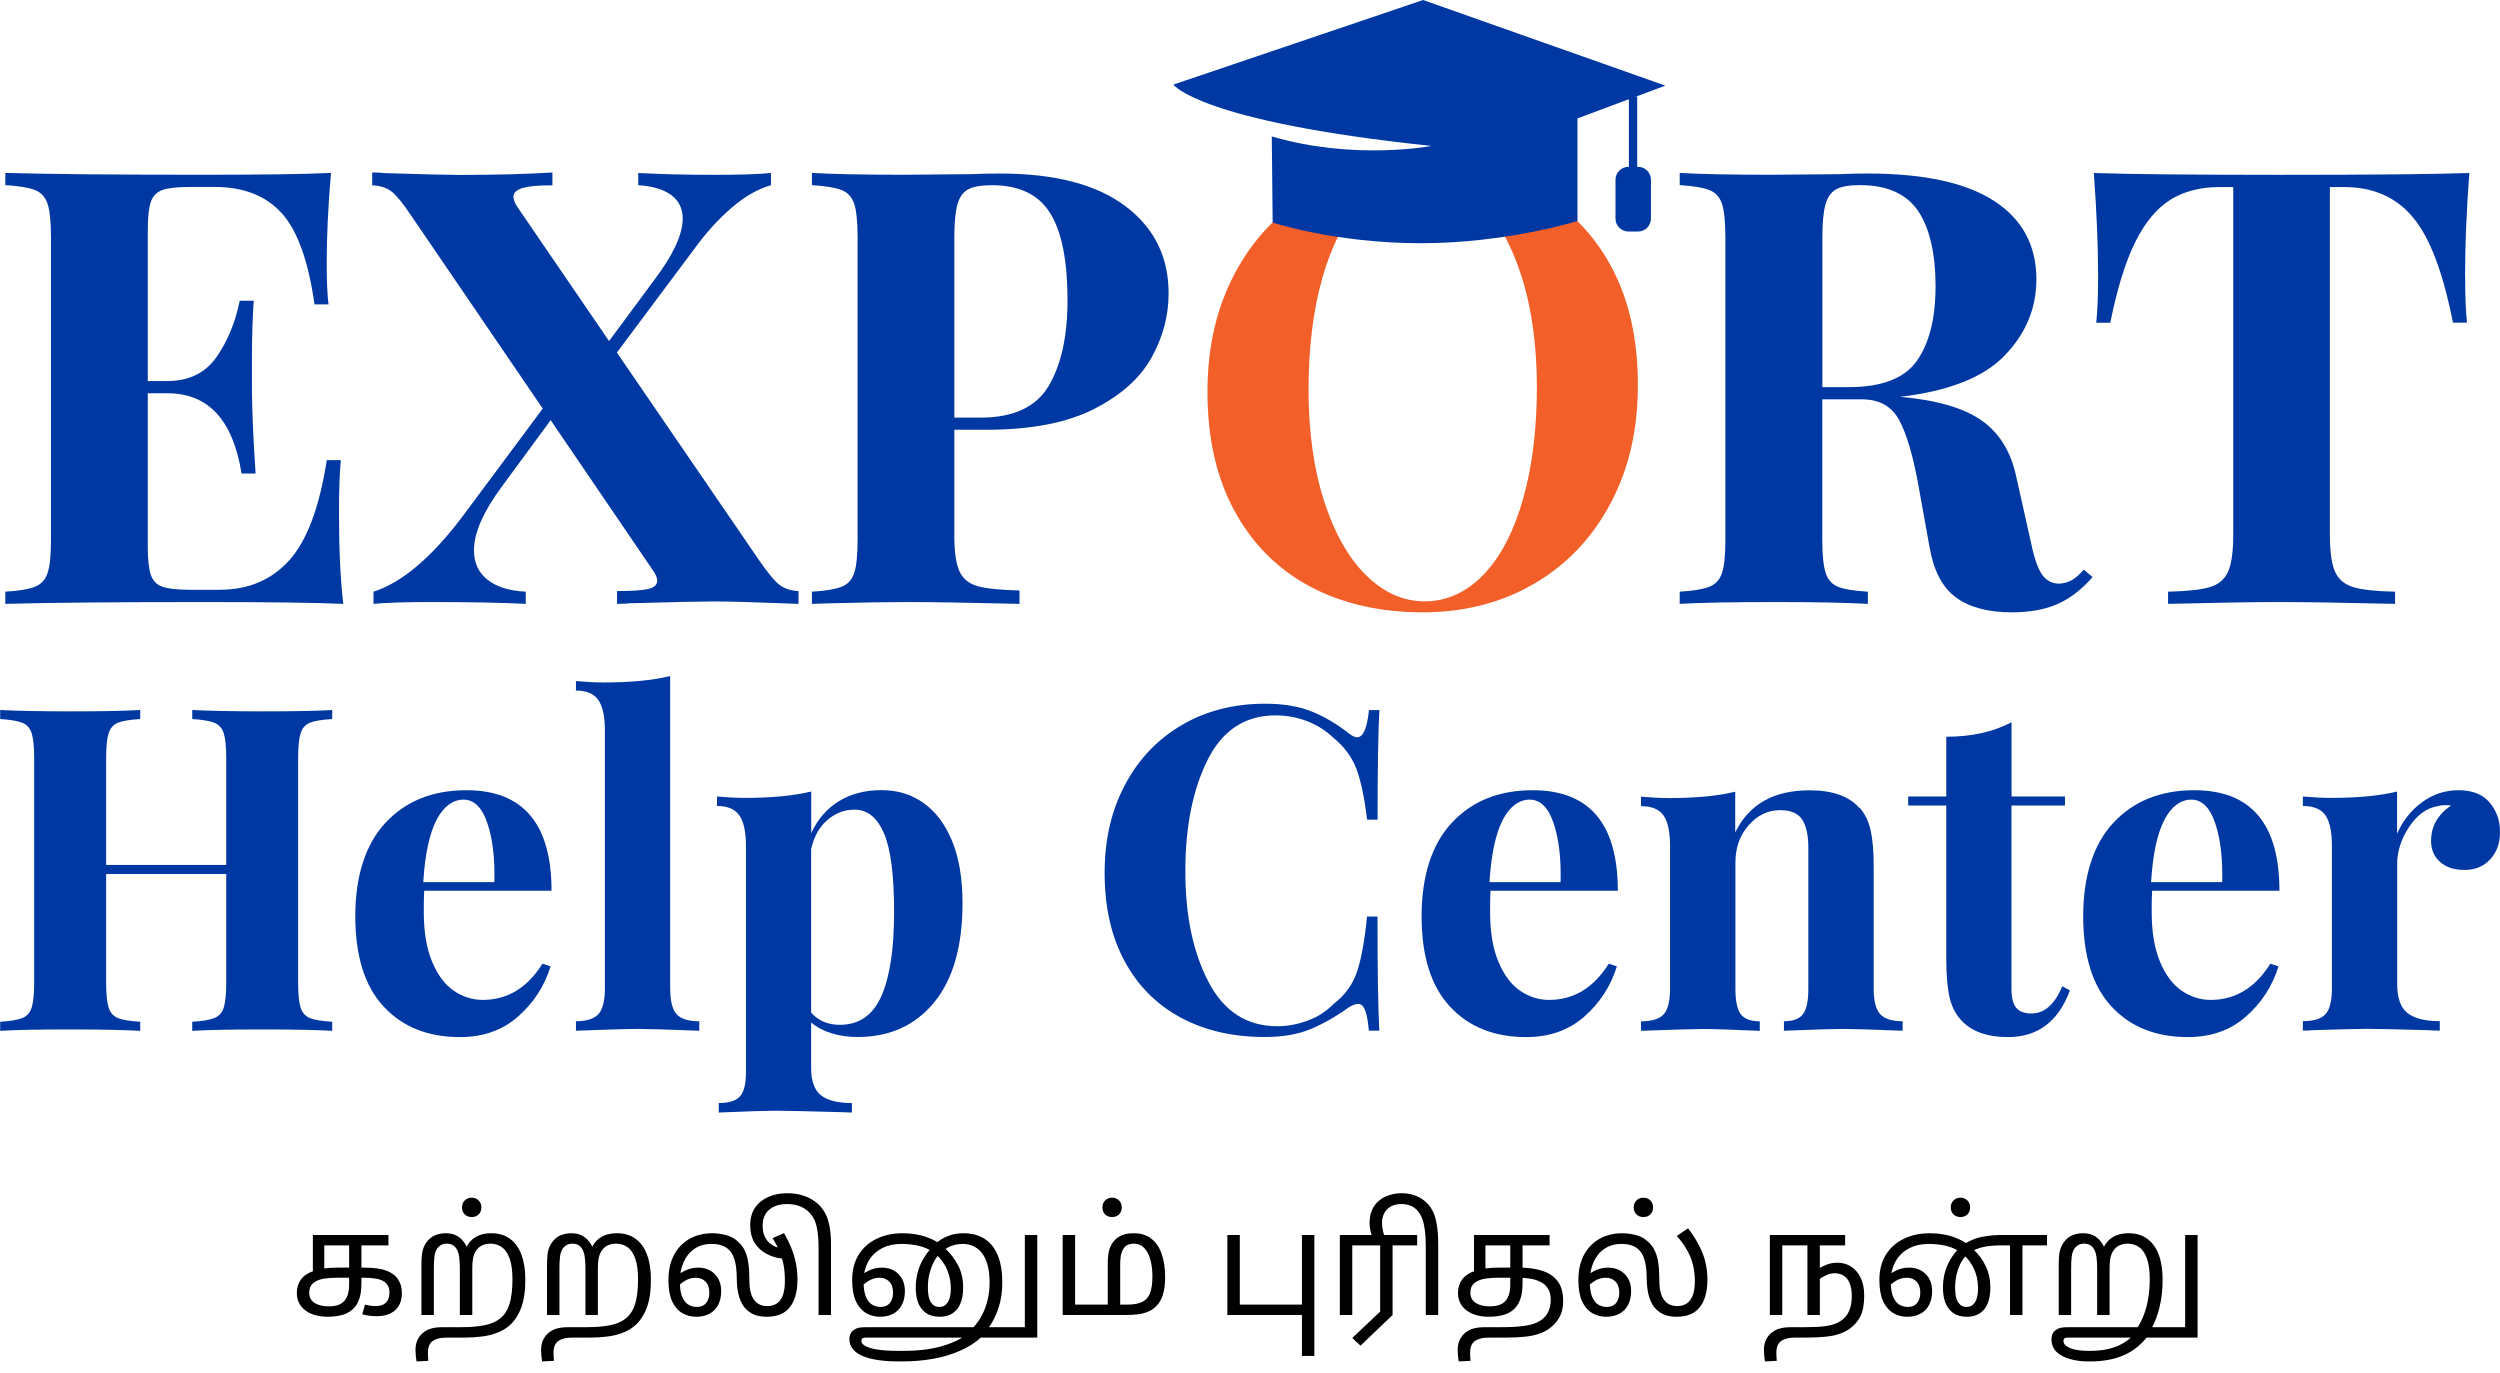
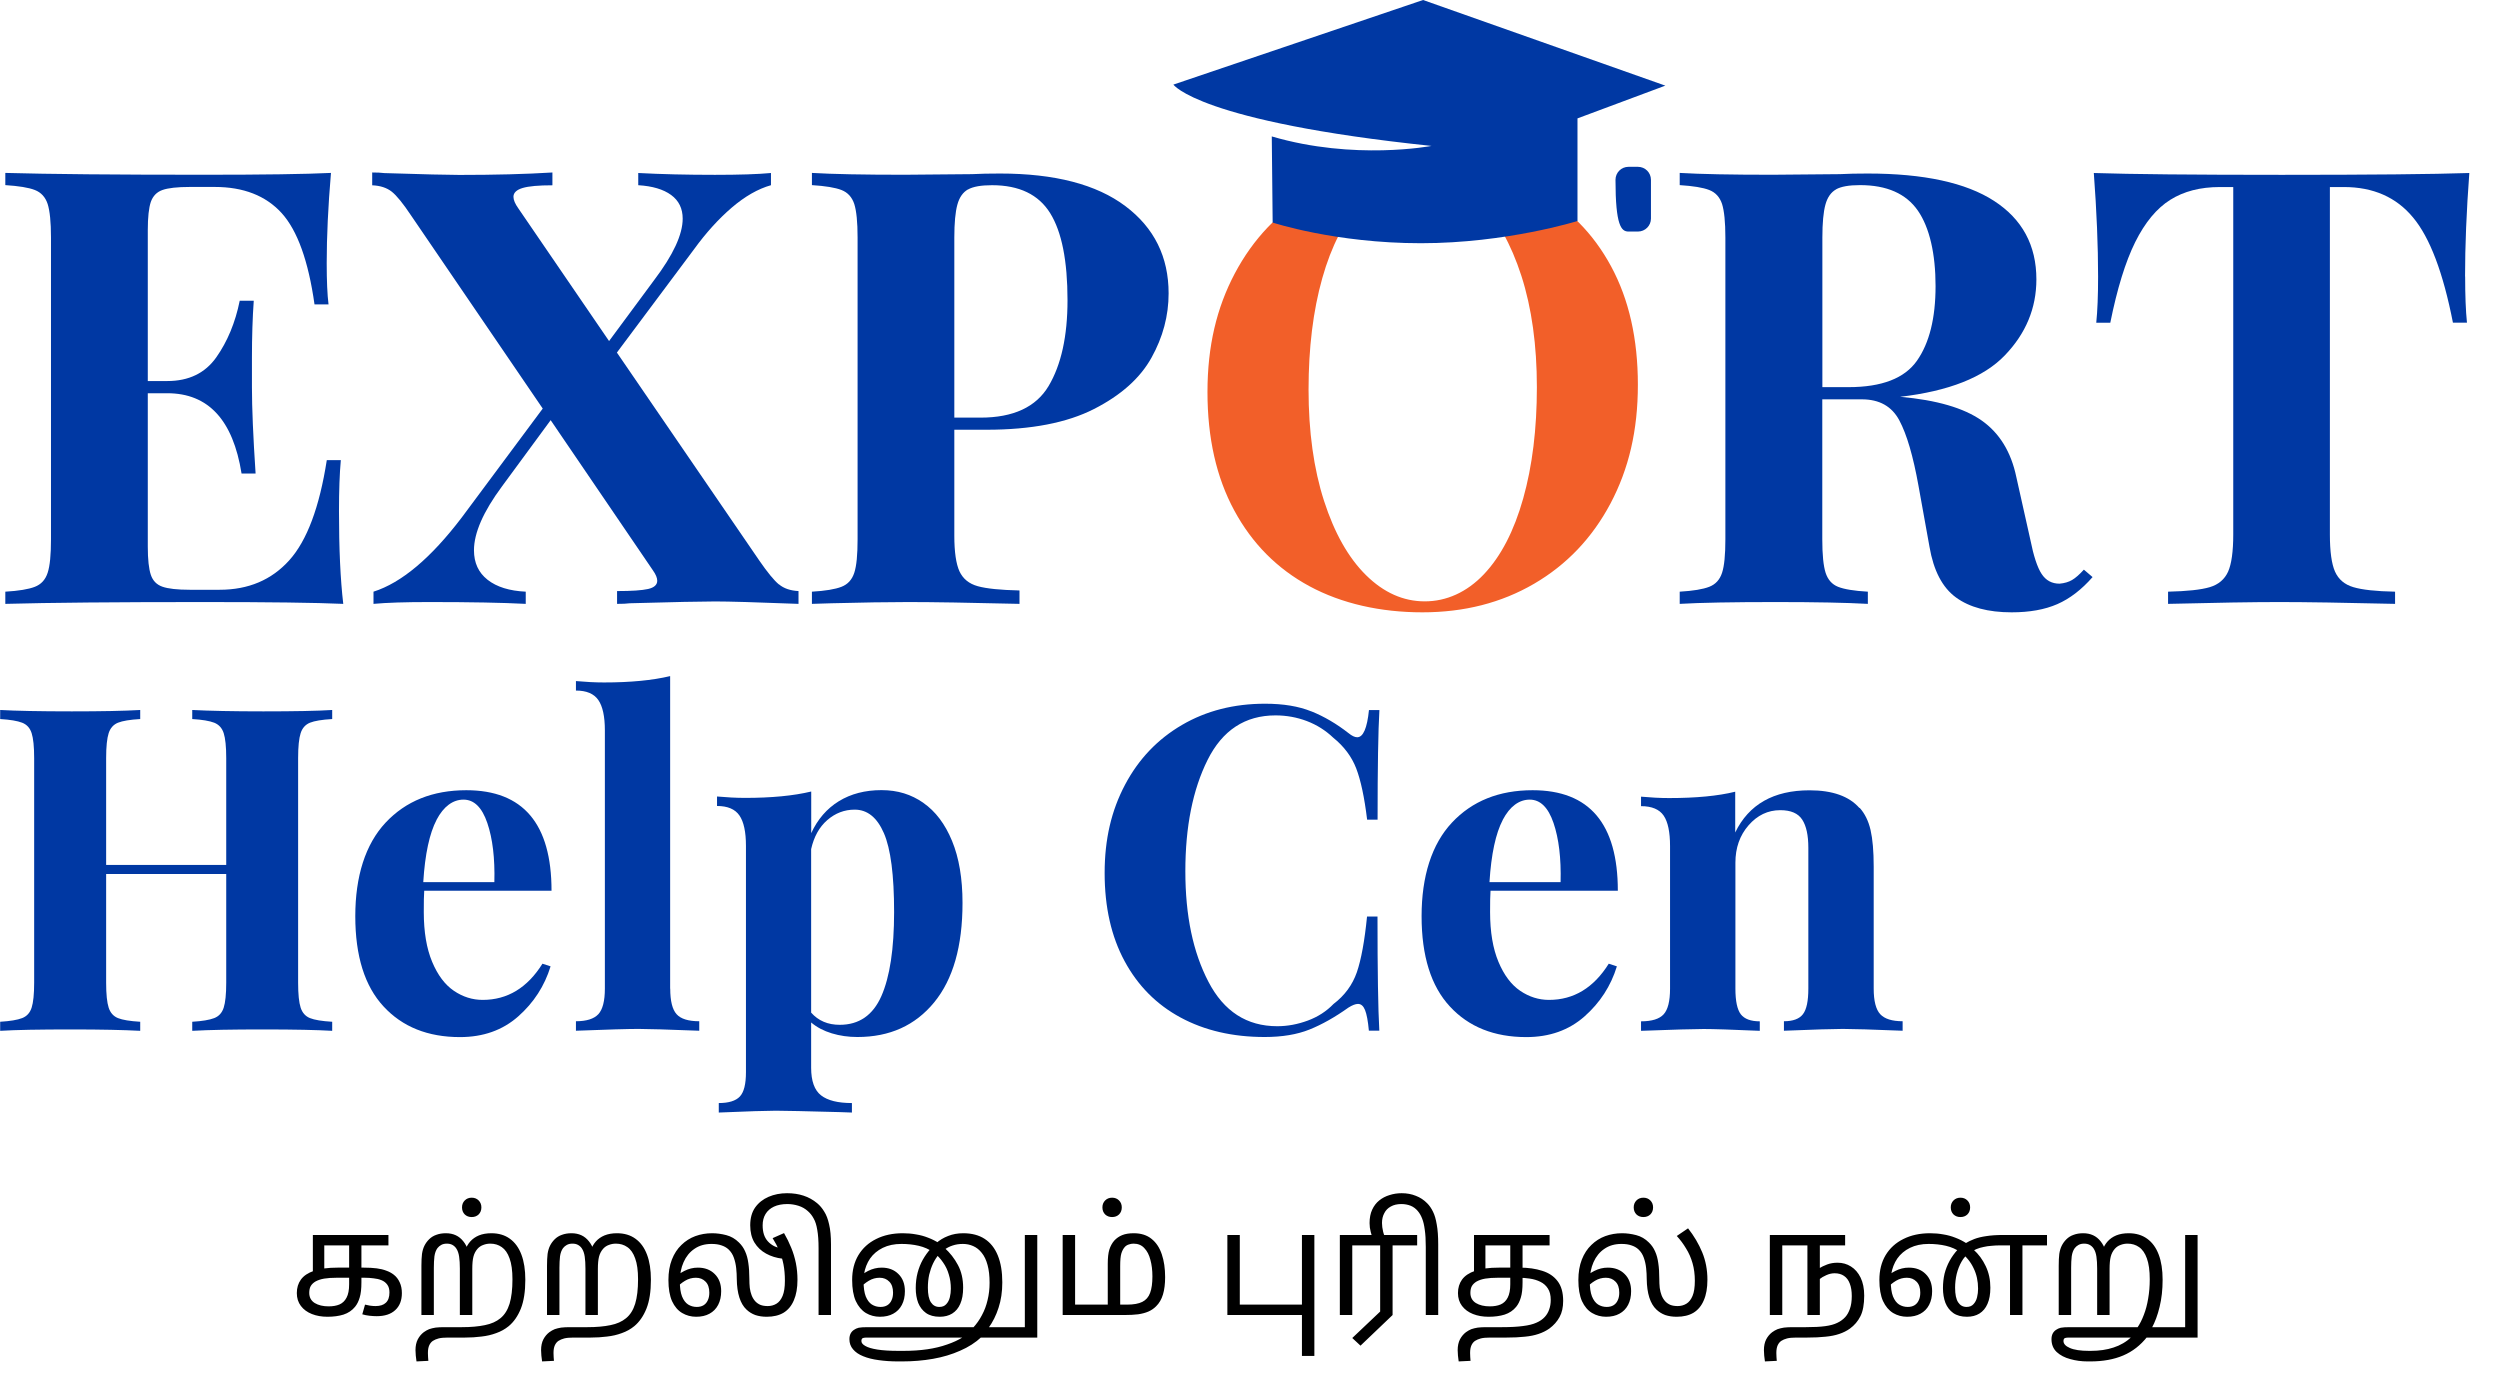
<svg xmlns="http://www.w3.org/2000/svg" width="173" height="95" viewBox="0 0 173 95" fill="none">
  <g clip-path="url(#clip0_280_1267)">
    <path d="M23.747 41.788C21.836 41.704 18.622 41.662 14.099 41.662C7.978 41.662 3.401 41.704 0.368 41.788V40.944C1.296 40.89 1.978 40.776 2.412 40.607C2.846 40.438 3.142 40.119 3.298 39.636C3.455 39.16 3.528 38.389 3.528 37.322V16.433C3.528 15.366 3.449 14.595 3.298 14.118C3.142 13.642 2.846 13.317 2.412 13.148C1.978 12.979 1.296 12.87 0.368 12.81V11.966C3.401 12.051 7.978 12.093 14.099 12.093C18.23 12.093 21.16 12.051 22.903 11.966C22.704 14.299 22.608 16.373 22.608 18.2C22.608 19.435 22.65 20.388 22.734 21.063H21.764C21.341 18.061 20.582 15.951 19.49 14.745C18.392 13.54 16.849 12.937 14.859 12.937H13.134C12.266 12.937 11.633 13.009 11.241 13.148C10.848 13.287 10.583 13.564 10.438 13.968C10.3 14.378 10.227 15.029 10.227 15.927V26.368H11.578C13.068 26.368 14.195 25.819 14.967 24.728C15.739 23.631 16.282 22.329 16.589 20.81H17.56C17.476 21.991 17.434 23.312 17.434 24.77V26.79C17.434 28.225 17.518 30.214 17.687 32.77H16.716C16.125 29.063 14.412 27.212 11.578 27.212H10.227V37.822C10.227 38.72 10.3 39.371 10.438 39.781C10.577 40.191 10.842 40.462 11.241 40.601C11.633 40.739 12.266 40.812 13.134 40.812H15.196C17.192 40.812 18.797 40.131 20.021 38.768C21.245 37.406 22.107 35.097 22.614 31.842H23.585C23.5 32.77 23.458 33.946 23.458 35.38C23.458 37.967 23.555 40.094 23.753 41.782L23.747 41.788Z" fill="#0038A3" />
    <path d="M53.906 40.438C54.243 40.721 54.69 40.872 55.257 40.902V41.788C52.338 41.674 50.414 41.62 49.486 41.62C48.557 41.62 46.621 41.662 43.588 41.746C43.365 41.776 43.069 41.788 42.701 41.788V40.902C43.714 40.902 44.426 40.854 44.848 40.758C45.27 40.661 45.481 40.468 45.481 40.191C45.481 39.992 45.385 39.757 45.186 39.474L38.106 29.075L34.735 33.662C33.445 35.404 32.799 36.875 32.799 38.081C32.799 38.949 33.113 39.63 33.746 40.125C34.379 40.619 35.254 40.89 36.381 40.944V41.788C34.783 41.704 32.564 41.662 29.724 41.662C28.041 41.662 26.745 41.704 25.846 41.788V40.944C27.782 40.33 29.82 38.618 31.955 35.808L37.557 28.273L28.457 14.926C27.897 14.082 27.444 13.528 27.107 13.262C26.769 12.997 26.323 12.846 25.756 12.822V11.936C26.094 11.936 26.371 11.948 26.6 11.978C29.296 12.063 31.02 12.105 31.78 12.105C34.222 12.105 36.369 12.051 38.227 11.936V12.822C37.274 12.822 36.587 12.883 36.164 13.009C35.742 13.136 35.531 13.341 35.531 13.618C35.531 13.841 35.646 14.106 35.869 14.42L42.147 23.601L45.264 19.387C46.585 17.645 47.242 16.228 47.242 15.131C47.242 14.432 46.977 13.883 46.44 13.491C45.903 13.1 45.15 12.877 44.167 12.816V11.972C45.765 12.057 47.538 12.099 49.473 12.099C51.156 12.099 52.452 12.057 53.351 11.972V12.816C52.452 13.069 51.548 13.588 50.631 14.372C49.721 15.155 48.852 16.114 48.038 17.235L42.689 24.397L52.549 38.798C53.11 39.612 53.562 40.161 53.894 40.438H53.906Z" fill="#0038A3" />
    <path d="M66.039 29.744V37.068C66.039 38.19 66.159 39.015 66.394 39.534C66.636 40.052 67.052 40.396 67.661 40.565C68.264 40.733 69.229 40.83 70.549 40.86V41.788C67.094 41.704 64.525 41.662 62.843 41.662C61.438 41.662 59.671 41.692 57.536 41.746L56.185 41.788V40.944C57.114 40.89 57.795 40.776 58.229 40.607C58.664 40.438 58.959 40.119 59.116 39.636C59.273 39.16 59.345 38.389 59.345 37.322V16.433C59.345 15.366 59.267 14.595 59.116 14.118C58.959 13.642 58.664 13.317 58.229 13.148C57.795 12.979 57.114 12.87 56.185 12.81V11.966C57.62 12.051 59.749 12.093 62.589 12.093L67.263 12.051C67.824 12.021 68.469 12.008 69.199 12.008C72.992 12.008 75.88 12.762 77.876 14.263C79.873 15.764 80.868 17.778 80.868 20.303C80.868 21.847 80.475 23.33 79.686 24.746C78.902 26.163 77.575 27.351 75.706 28.303C73.836 29.256 71.358 29.738 68.27 29.738H66.039V29.744ZM66.986 13.106C66.636 13.305 66.388 13.654 66.25 14.161C66.111 14.667 66.039 15.427 66.039 16.433V28.9H67.848C70.121 28.9 71.695 28.17 72.564 26.712C73.432 25.253 73.872 23.275 73.872 20.774C73.872 18.049 73.474 16.041 72.672 14.751C71.87 13.461 70.531 12.816 68.65 12.816C67.89 12.816 67.335 12.913 66.986 13.112V13.106Z" fill="#0038A3" />
    <path d="M106.286 13.19C108.517 14.396 110.254 16.144 111.49 18.435C112.726 20.725 113.341 23.45 113.341 26.627C113.341 29.804 112.708 32.451 111.448 34.838C110.181 37.225 108.42 39.076 106.159 40.396C103.898 41.716 101.323 42.373 98.428 42.373C95.534 42.373 92.844 41.77 90.613 40.565C88.381 39.359 86.645 37.611 85.409 35.32C84.172 33.035 83.557 30.305 83.557 27.128C83.557 23.951 84.19 21.304 85.451 18.917C86.717 16.53 88.478 14.679 90.739 13.359C93.001 12.039 95.576 11.382 98.47 11.382C101.365 11.382 104.054 11.984 106.286 13.19ZM94.219 14.016C93.037 15.264 92.132 17.012 91.499 19.261C90.866 21.509 90.552 24.077 90.552 26.965C90.552 29.852 90.908 32.451 91.626 34.669C92.343 36.887 93.308 38.599 94.532 39.805C95.757 41.011 97.107 41.614 98.597 41.614C100.086 41.614 101.504 40.987 102.686 39.739C103.868 38.491 104.772 36.743 105.405 34.494C106.038 32.246 106.352 29.677 106.352 26.79C106.352 23.902 105.996 21.304 105.279 19.086C104.561 16.867 103.596 15.155 102.372 13.95C101.148 12.744 99.797 12.141 98.308 12.141C96.818 12.141 95.401 12.768 94.219 14.016Z" fill="#F25F29" />
    <path d="M144.808 39.932C144.048 40.8 143.234 41.427 142.366 41.806C141.497 42.186 140.442 42.373 139.206 42.373C137.577 42.373 136.293 42.03 135.352 41.342C134.411 40.655 133.802 39.486 133.519 37.828L132.759 33.614C132.391 31.564 131.951 30.057 131.432 29.087C130.914 28.116 130.051 27.634 128.839 27.634H126.102V37.322C126.102 38.389 126.18 39.16 126.331 39.636C126.488 40.113 126.771 40.438 127.193 40.607C127.615 40.776 128.303 40.89 129.255 40.944V41.788C127.742 41.704 125.619 41.662 122.893 41.662C119.89 41.662 117.671 41.704 116.236 41.788V40.944C117.165 40.89 117.846 40.776 118.28 40.607C118.714 40.438 119.01 40.119 119.167 39.636C119.323 39.16 119.396 38.389 119.396 37.322V16.433C119.396 15.366 119.317 14.595 119.167 14.118C119.01 13.642 118.714 13.317 118.28 13.148C117.846 12.979 117.165 12.87 116.236 12.81V11.966C117.671 12.051 119.8 12.093 122.64 12.093L127.314 12.051C127.875 12.021 128.52 12.008 129.249 12.008C133.127 12.008 136.04 12.641 137.987 13.901C139.941 15.167 140.918 16.976 140.918 19.333C140.918 21.328 140.189 23.082 138.729 24.596C137.27 26.115 134.852 27.067 131.487 27.459C134.013 27.682 135.895 28.231 137.131 29.099C138.367 29.967 139.169 31.275 139.531 33.017L140.502 37.358C140.725 38.479 140.985 39.269 141.28 39.715C141.576 40.167 141.986 40.39 142.522 40.39C142.86 40.36 143.149 40.275 143.385 40.137C143.626 39.998 143.897 39.757 144.205 39.419L144.796 39.926L144.808 39.932ZM127.054 13.106C126.705 13.305 126.457 13.654 126.319 14.161C126.18 14.667 126.108 15.427 126.108 16.433V26.79H127.917C130.22 26.79 131.8 26.181 132.657 24.957C133.513 23.734 133.941 22.015 133.941 19.797C133.941 17.579 133.531 15.752 132.717 14.576C131.903 13.401 130.57 12.81 128.713 12.81C127.953 12.81 127.398 12.907 127.048 13.106H127.054Z" fill="#0038A3" />
    <path d="M170.588 19.128C170.588 20.448 170.63 21.515 170.714 22.329H169.743C169.068 18.875 168.151 16.445 166.981 15.047C165.818 13.642 164.22 12.943 162.199 12.943H161.228V36.99C161.228 38.172 161.349 39.028 161.584 39.558C161.825 40.094 162.242 40.45 162.851 40.631C163.454 40.812 164.419 40.92 165.739 40.944V41.788C162.199 41.704 159.534 41.662 157.737 41.662C155.94 41.662 153.395 41.704 150.03 41.788V40.944C151.351 40.914 152.309 40.812 152.919 40.631C153.522 40.45 153.944 40.089 154.185 39.558C154.42 39.028 154.541 38.165 154.541 36.99V12.943H153.612C152.261 12.943 151.121 13.238 150.181 13.829C149.24 14.42 148.432 15.396 147.757 16.753C147.081 18.115 146.508 19.972 146.032 22.335H145.061C145.145 21.521 145.188 20.454 145.188 19.134C145.188 17.03 145.091 14.643 144.892 11.972C147.449 12.057 151.785 12.099 157.906 12.099C164.027 12.099 168.35 12.057 170.877 11.972C170.678 14.637 170.582 17.024 170.582 19.134L170.588 19.128Z" fill="#0038A3" />
    <path d="M21.45 50.011C21.137 50.138 20.92 50.379 20.805 50.734C20.69 51.09 20.63 51.663 20.63 52.459V68.006C20.63 68.802 20.69 69.374 20.805 69.73C20.92 70.085 21.137 70.327 21.45 70.453C21.764 70.58 22.276 70.664 22.988 70.706V71.333C21.963 71.273 20.377 71.237 18.224 71.237C16.071 71.237 14.473 71.267 13.303 71.333V70.706C13.991 70.664 14.497 70.58 14.823 70.453C15.149 70.327 15.366 70.085 15.48 69.73C15.595 69.374 15.655 68.802 15.655 68.006V60.482H7.345V68.006C7.345 68.802 7.405 69.374 7.52 69.73C7.635 70.085 7.852 70.327 8.165 70.453C8.479 70.58 8.991 70.664 9.703 70.706V71.333C8.575 71.273 6.995 71.237 4.969 71.237C2.732 71.237 1.08 71.267 0.012 71.333V70.706C0.7 70.664 1.206 70.58 1.532 70.453C1.858 70.327 2.075 70.085 2.189 69.73C2.304 69.374 2.364 68.802 2.364 68.006V52.459C2.364 51.663 2.304 51.09 2.189 50.734C2.075 50.379 1.858 50.138 1.532 50.011C1.206 49.885 0.7 49.8 0.012 49.758V49.131C1.08 49.191 2.732 49.227 4.969 49.227C6.995 49.227 8.575 49.197 9.703 49.131V49.758C8.991 49.8 8.479 49.885 8.165 50.011C7.852 50.138 7.635 50.379 7.52 50.734C7.405 51.09 7.345 51.663 7.345 52.459V59.855H15.655V52.459C15.655 51.663 15.595 51.09 15.48 50.734C15.366 50.379 15.143 50.138 14.823 50.011C14.497 49.885 13.991 49.8 13.303 49.758V49.131C14.473 49.191 16.113 49.227 18.224 49.227C20.335 49.227 21.969 49.197 22.988 49.131V49.758C22.276 49.8 21.764 49.885 21.45 50.011Z" fill="#0038A3" />
    <path d="M37.533 66.686L38.1 66.872C37.684 68.229 36.936 69.386 35.857 70.339C34.777 71.291 33.439 71.767 31.828 71.767C29.615 71.767 27.848 71.062 26.546 69.651C25.237 68.241 24.586 66.155 24.586 63.4C24.586 60.645 25.285 58.421 26.684 56.926C28.084 55.431 29.947 54.683 32.269 54.683C36.2 54.683 38.166 57.004 38.166 61.64H29.356C29.332 61.953 29.326 62.442 29.326 63.111C29.326 64.491 29.519 65.637 29.905 66.559C30.291 67.481 30.791 68.144 31.412 68.566C32.027 68.982 32.691 69.193 33.402 69.193C35.115 69.193 36.496 68.355 37.539 66.686H37.533ZM30.212 56.733C29.724 57.661 29.41 59.102 29.29 61.043H34.21C34.253 59.391 34.09 58.029 33.722 56.95C33.354 55.871 32.805 55.334 32.076 55.334C31.346 55.334 30.701 55.798 30.212 56.727V56.733Z" fill="#0038A3" />
    <path d="M46.38 68.41C46.38 69.266 46.525 69.856 46.82 70.182C47.109 70.507 47.634 70.67 48.388 70.67V71.327C46.211 71.243 44.812 71.201 44.185 71.201C43.473 71.201 42.032 71.243 39.855 71.327V70.67C40.585 70.67 41.103 70.507 41.405 70.182C41.706 69.856 41.857 69.266 41.857 68.41V50.542C41.857 49.583 41.706 48.878 41.405 48.444C41.103 48.004 40.585 47.787 39.855 47.787V47.13C40.524 47.19 41.17 47.226 41.797 47.226C43.618 47.226 45.144 47.081 46.374 46.786V68.416L46.38 68.41Z" fill="#0038A3" />
    <path d="M63.892 55.557C64.736 56.142 65.4 57.022 65.882 58.192C66.365 59.361 66.606 60.796 66.606 62.484C66.606 65.474 65.954 67.765 64.646 69.362C63.337 70.96 61.57 71.761 59.333 71.761C58.706 71.761 58.115 71.677 57.56 71.508C57.005 71.339 56.529 71.092 56.131 70.755V73.889C56.131 74.806 56.36 75.445 56.819 75.8C57.277 76.156 57.988 76.331 58.953 76.331V76.988L58.109 76.958C55.787 76.897 54.316 76.861 53.689 76.861C53.062 76.861 51.747 76.903 49.739 76.988V76.331C50.426 76.331 50.915 76.18 51.198 75.879C51.482 75.577 51.62 75.017 51.62 74.203V58.529C51.62 57.571 51.469 56.865 51.168 56.431C50.867 55.991 50.348 55.774 49.618 55.774V55.117C50.288 55.177 50.933 55.214 51.56 55.214C53.381 55.214 54.907 55.069 56.137 54.773V57.655C56.577 56.697 57.217 55.955 58.049 55.443C58.887 54.93 59.87 54.677 60.998 54.677C62.125 54.677 63.054 54.972 63.898 55.557H63.892ZM60.992 68.928C61.576 67.602 61.872 65.661 61.872 63.111C61.872 60.561 61.637 58.74 61.166 57.655C60.696 56.57 60.021 56.027 59.146 56.027C58.435 56.027 57.801 56.269 57.247 56.751C56.692 57.233 56.324 57.902 56.131 58.758V70.073C56.632 70.64 57.289 70.917 58.109 70.917C59.448 70.917 60.407 70.254 60.992 68.928Z" fill="#0038A3" />
    <path d="M90.751 49.227C91.632 49.583 92.488 50.084 93.32 50.734C93.55 50.921 93.749 51.018 93.918 51.018C94.334 51.018 94.605 50.391 94.732 49.137H95.455C95.371 50.56 95.329 53.086 95.329 56.721H94.605C94.418 55.177 94.165 53.996 93.851 53.176C93.538 52.362 93.007 51.651 92.253 51.042C91.728 50.542 91.125 50.162 90.432 49.897C89.745 49.637 89.021 49.505 88.267 49.505C86.156 49.505 84.588 50.536 83.563 52.591C82.538 54.647 82.026 57.215 82.026 60.289C82.026 63.364 82.556 65.89 83.624 67.939C84.691 69.989 86.277 71.014 88.388 71.014C89.099 71.014 89.805 70.881 90.504 70.622C91.204 70.363 91.795 69.977 92.277 69.477C93.049 68.892 93.586 68.162 93.893 67.282C94.195 66.402 94.43 65.118 94.599 63.424H95.323C95.323 67.204 95.365 69.838 95.449 71.321H94.726C94.665 70.652 94.575 70.176 94.46 69.893C94.346 69.609 94.183 69.471 93.972 69.471C93.803 69.471 93.586 69.555 93.314 69.724C92.374 70.393 91.475 70.899 90.619 71.243C89.763 71.587 88.725 71.761 87.513 71.761C85.3 71.761 83.358 71.309 81.694 70.411C80.029 69.513 78.739 68.211 77.822 66.511C76.9 64.805 76.441 62.773 76.441 60.416C76.441 58.059 76.912 56.082 77.853 54.303C78.793 52.525 80.108 51.151 81.79 50.168C83.473 49.185 85.391 48.697 87.543 48.697C88.798 48.697 89.865 48.872 90.74 49.227H90.751Z" fill="#0038A3" />
    <path d="M111.321 66.686L111.888 66.872C111.472 68.229 110.724 69.386 109.645 70.339C108.565 71.291 107.227 71.767 105.617 71.767C103.403 71.767 101.636 71.062 100.334 69.651C99.025 68.241 98.374 66.155 98.374 63.4C98.374 60.645 99.073 58.421 100.473 56.926C101.872 55.431 103.735 54.683 106.057 54.683C109.989 54.683 111.954 57.004 111.954 61.64H103.144C103.12 61.953 103.114 62.442 103.114 63.111C103.114 64.491 103.307 65.637 103.693 66.559C104.079 67.481 104.579 68.144 105.2 68.566C105.816 68.982 106.479 69.193 107.19 69.193C108.903 69.193 110.284 68.355 111.327 66.686H111.321ZM103.994 56.733C103.506 57.661 103.192 59.102 103.072 61.043H107.993C108.035 59.391 107.872 58.029 107.504 56.95C107.136 55.871 106.587 55.334 105.858 55.334C105.128 55.334 104.483 55.798 103.994 56.727V56.733Z" fill="#0038A3" />
    <path d="M128.689 55.901C129.045 56.299 129.298 56.811 129.443 57.438C129.587 58.065 129.66 58.909 129.66 59.976V68.41C129.66 69.266 129.811 69.856 130.112 70.182C130.414 70.507 130.932 70.67 131.662 70.67V71.327C129.569 71.243 128.194 71.201 127.525 71.201C126.898 71.201 125.541 71.243 123.448 71.327V70.67C124.076 70.67 124.516 70.507 124.763 70.182C125.016 69.856 125.137 69.266 125.137 68.41V58.662C125.137 57.806 124.998 57.155 124.715 56.721C124.431 56.281 123.925 56.064 123.195 56.064C122.339 56.064 121.609 56.413 121 57.112C120.391 57.812 120.09 58.674 120.09 59.699V68.416C120.09 69.272 120.216 69.862 120.463 70.188C120.717 70.513 121.151 70.676 121.778 70.676V71.333C119.854 71.249 118.558 71.207 117.888 71.207C117.261 71.207 115.82 71.249 113.559 71.333V70.676C114.312 70.676 114.831 70.513 115.127 70.188C115.422 69.862 115.567 69.272 115.567 68.416V58.541C115.567 57.583 115.422 56.877 115.127 56.443C114.831 56.009 114.312 55.786 113.559 55.786V55.129C114.228 55.19 114.873 55.226 115.5 55.226C117.358 55.226 118.889 55.081 120.077 54.786V57.607C121.018 55.666 122.731 54.689 125.221 54.689C126.807 54.689 127.959 55.099 128.671 55.913L128.689 55.901Z" fill="#0038A3" />
-     <path d="M139.193 55.117H142.896V55.744H139.193V68.41C139.193 69.037 139.302 69.483 139.525 69.742C139.742 70.001 140.092 70.134 140.574 70.134C141.473 70.134 142.184 69.507 142.709 68.253L143.24 68.536C142.444 70.688 141.015 71.767 138.946 71.767C137.565 71.767 136.522 71.412 135.81 70.7C135.37 70.26 135.075 69.712 134.918 69.055C134.761 68.398 134.683 67.493 134.683 66.342V55.744H132.047V55.117H134.683V50.982C136.419 50.982 137.921 50.65 139.199 49.981V55.123L139.193 55.117Z" fill="#0038A3" />
-     <path d="M157.104 66.686L157.671 66.872C157.255 68.229 156.507 69.386 155.428 70.339C154.348 71.291 153.009 71.767 151.399 71.767C149.186 71.767 147.419 71.062 146.117 69.651C144.808 68.241 144.157 66.155 144.157 63.4C144.157 60.645 144.856 58.421 146.255 56.926C147.654 55.431 149.518 54.683 151.839 54.683C155.771 54.683 157.737 57.004 157.737 61.64H148.927C148.903 61.953 148.897 62.442 148.897 63.111C148.897 64.491 149.09 65.637 149.476 66.559C149.861 67.481 150.362 68.144 150.983 68.566C151.598 68.982 152.262 69.193 152.973 69.193C154.686 69.193 156.067 68.355 157.11 66.686H157.104ZM149.777 56.733C149.289 57.661 148.975 59.102 148.854 61.043H153.775C153.817 59.391 153.655 58.029 153.287 56.95C152.919 55.871 152.37 55.334 151.64 55.334C150.911 55.334 150.266 55.798 149.777 56.727V56.733Z" fill="#0038A3" />
-     <path d="M172.276 55.527C172.759 56.094 173 56.769 173 57.565C173 58.36 172.777 58.969 172.325 59.464C171.872 59.952 171.287 60.199 170.552 60.199C169.816 60.199 169.279 60.018 168.857 59.65C168.441 59.283 168.23 58.8 168.23 58.192C168.23 57.191 168.688 56.371 169.611 55.744C169.527 55.726 169.4 55.714 169.237 55.714C169.026 55.714 168.863 55.738 168.737 55.774C167.941 55.901 167.265 56.383 166.716 57.215C166.162 58.053 165.884 58.909 165.884 59.783V68.09C165.884 69.049 166.119 69.718 166.59 70.097C167.06 70.471 167.808 70.664 168.833 70.664V71.321C168.538 71.321 168.302 71.309 168.109 71.291C165.975 71.231 164.558 71.195 163.846 71.195C163.279 71.195 161.995 71.225 159.987 71.291C159.818 71.309 159.613 71.321 159.359 71.321V70.664C160.113 70.664 160.632 70.501 160.927 70.176C161.223 69.85 161.367 69.26 161.367 68.404V58.529C161.367 57.571 161.223 56.865 160.927 56.431C160.632 55.997 160.113 55.774 159.359 55.774V55.117C160.029 55.177 160.674 55.214 161.301 55.214C163.159 55.214 164.69 55.069 165.878 54.773V57.691C166.276 56.793 166.849 56.07 167.603 55.515C168.357 54.96 169.201 54.683 170.142 54.683C171.082 54.683 171.794 54.966 172.276 55.527Z" fill="#0038A3" />
-     <path d="M113.293 6.679H112.72V12.358H113.293V6.679Z" fill="#0038A3" />
-     <path d="M113.347 11.544H112.69C112.194 11.544 111.792 11.946 111.792 12.443V15.125C111.792 15.621 112.194 16.023 112.69 16.023H113.347C113.844 16.023 114.246 15.621 114.246 15.125V12.443C114.246 11.946 113.844 11.544 113.347 11.544Z" fill="#0038A3" />
+     <path d="M113.347 11.544H112.69C112.194 11.544 111.792 11.946 111.792 12.443C111.792 15.621 112.194 16.023 112.69 16.023H113.347C113.844 16.023 114.246 15.621 114.246 15.125V12.443C114.246 11.946 113.844 11.544 113.347 11.544Z" fill="#0038A3" />
    <path d="M88.068 15.402C88.068 15.402 92.398 16.831 98.326 16.831C104.253 16.831 109.162 15.294 109.162 15.294V8.193L115.241 5.926L98.476 0L81.199 5.854C81.199 5.854 82.954 8.416 99.061 10.098C99.061 10.098 93.718 11.122 88.007 9.44L88.068 15.402Z" fill="#0038A3" />
  </g>
  <path d="M22.66 91.12C22.26 91.12 21.9 91.057 21.58 90.93C21.26 90.803 21.006 90.617 20.82 90.37C20.633 90.123 20.54 89.827 20.54 89.48C20.54 89.12 20.633 88.81 20.82 88.55C21.013 88.283 21.317 88.08 21.73 87.94C22.143 87.793 22.69 87.72 23.37 87.72H25.17C25.517 87.72 25.817 87.737 26.07 87.77C26.323 87.803 26.543 87.857 26.73 87.93C26.923 87.997 27.096 88.09 27.25 88.21C27.423 88.343 27.56 88.52 27.66 88.74C27.76 88.953 27.81 89.2 27.81 89.48C27.81 89.987 27.657 90.38 27.35 90.66C27.05 90.94 26.623 91.08 26.07 91.08C25.916 91.08 25.75 91.07 25.57 91.05C25.39 91.03 25.223 90.997 25.07 90.95L25.26 90.28C25.36 90.307 25.473 90.33 25.6 90.35C25.733 90.37 25.863 90.38 25.99 90.38C26.303 90.38 26.54 90.303 26.7 90.15C26.866 89.997 26.95 89.76 26.95 89.44C26.95 89.213 26.9 89.033 26.8 88.9C26.7 88.76 26.567 88.657 26.4 88.59C26.24 88.523 26.056 88.48 25.85 88.46C25.65 88.433 25.447 88.42 25.24 88.42H23.3C22.96 88.42 22.67 88.44 22.43 88.48C22.197 88.52 21.997 88.587 21.83 88.68C21.683 88.767 21.573 88.873 21.5 89C21.433 89.12 21.4 89.277 21.4 89.47C21.4 89.777 21.526 90.01 21.78 90.17C22.033 90.323 22.353 90.4 22.74 90.4C23.033 90.4 23.283 90.357 23.49 90.27C23.703 90.177 23.866 90.02 23.98 89.8C24.1 89.58 24.16 89.27 24.16 88.87V86.18H22.44V87.98L21.65 88.14V85.46H26.88V86.18H25.01V88.74C25.01 89.187 24.97 89.537 24.89 89.79C24.817 90.043 24.71 90.257 24.57 90.43C24.363 90.683 24.096 90.863 23.77 90.97C23.45 91.07 23.08 91.12 22.66 91.12ZM34.002 85.34C34.508 85.34 34.935 85.467 35.282 85.72C35.635 85.973 35.902 86.34 36.082 86.82C36.262 87.293 36.352 87.873 36.352 88.56C36.352 89.373 36.248 90.04 36.042 90.56C35.835 91.073 35.555 91.477 35.202 91.77C34.948 91.977 34.662 92.137 34.342 92.25C34.022 92.37 33.678 92.45 33.312 92.49C32.952 92.537 32.575 92.56 32.182 92.56H31.002C30.722 92.56 30.505 92.58 30.352 92.62C30.198 92.66 30.065 92.717 29.952 92.79C29.845 92.863 29.762 92.967 29.702 93.1C29.642 93.233 29.612 93.41 29.612 93.63C29.612 93.73 29.615 93.823 29.622 93.91C29.628 94.003 29.635 94.09 29.642 94.17L28.822 94.21C28.802 94.09 28.785 93.957 28.772 93.81C28.758 93.67 28.752 93.543 28.752 93.43C28.752 93.137 28.805 92.887 28.912 92.68C29.018 92.48 29.155 92.317 29.322 92.19C29.442 92.103 29.565 92.033 29.692 91.98C29.825 91.933 29.975 91.897 30.142 91.87C30.315 91.85 30.512 91.84 30.732 91.84H31.962C32.582 91.84 33.112 91.793 33.552 91.7C33.992 91.613 34.352 91.453 34.632 91.22C34.918 90.987 35.128 90.653 35.262 90.22C35.395 89.78 35.462 89.217 35.462 88.53C35.462 87.923 35.395 87.44 35.262 87.08C35.135 86.72 34.955 86.46 34.722 86.3C34.495 86.14 34.232 86.06 33.932 86.06C33.758 86.06 33.595 86.09 33.442 86.15C33.288 86.203 33.155 86.293 33.042 86.42C32.908 86.573 32.815 86.753 32.762 86.96C32.708 87.167 32.682 87.45 32.682 87.81V91H31.822V87.79C31.822 87.463 31.805 87.187 31.772 86.96C31.738 86.727 31.672 86.537 31.572 86.39C31.505 86.29 31.418 86.21 31.312 86.15C31.205 86.09 31.075 86.06 30.922 86.06C30.768 86.06 30.638 86.09 30.532 86.15C30.432 86.203 30.345 86.277 30.272 86.37C30.165 86.517 30.095 86.707 30.062 86.94C30.035 87.173 30.022 87.437 30.022 87.73V91H29.162V87.59C29.162 87.263 29.175 86.99 29.202 86.77C29.235 86.55 29.292 86.36 29.372 86.2C29.452 86.04 29.558 85.893 29.692 85.76C29.832 85.62 29.998 85.517 30.192 85.45C30.385 85.377 30.605 85.34 30.852 85.34C31.112 85.34 31.342 85.387 31.542 85.48C31.742 85.573 31.915 85.713 32.062 85.9C32.208 86.08 32.325 86.303 32.412 86.57L32.202 86.5C32.275 86.28 32.388 86.083 32.542 85.91C32.702 85.73 32.902 85.59 33.142 85.49C33.388 85.39 33.675 85.34 34.002 85.34ZM32.642 84.22C32.448 84.22 32.288 84.16 32.162 84.04C32.035 83.913 31.972 83.75 31.972 83.55C31.972 83.357 32.035 83.197 32.162 83.07C32.288 82.943 32.448 82.88 32.642 82.88C32.835 82.88 32.995 82.943 33.122 83.07C33.248 83.197 33.312 83.357 33.312 83.55C33.312 83.75 33.248 83.913 33.122 84.04C32.995 84.16 32.835 84.22 32.642 84.22ZM42.693 85.34C43.2 85.34 43.627 85.467 43.973 85.72C44.327 85.973 44.593 86.34 44.773 86.82C44.953 87.293 45.043 87.873 45.043 88.56C45.043 89.373 44.94 90.04 44.733 90.56C44.526 91.073 44.246 91.477 43.893 91.77C43.64 91.977 43.353 92.137 43.033 92.25C42.713 92.37 42.37 92.45 42.003 92.49C41.643 92.537 41.267 92.56 40.873 92.56H39.693C39.413 92.56 39.197 92.58 39.043 92.62C38.89 92.66 38.757 92.717 38.643 92.79C38.536 92.863 38.453 92.967 38.393 93.1C38.333 93.233 38.303 93.41 38.303 93.63C38.303 93.73 38.306 93.823 38.313 93.91C38.32 94.003 38.327 94.09 38.333 94.17L37.513 94.21C37.493 94.09 37.477 93.957 37.463 93.81C37.45 93.67 37.443 93.543 37.443 93.43C37.443 93.137 37.496 92.887 37.603 92.68C37.71 92.48 37.846 92.317 38.013 92.19C38.133 92.103 38.257 92.033 38.383 91.98C38.517 91.933 38.666 91.897 38.833 91.87C39.007 91.85 39.203 91.84 39.423 91.84H40.653C41.273 91.84 41.803 91.793 42.243 91.7C42.683 91.613 43.043 91.453 43.323 91.22C43.61 90.987 43.82 90.653 43.953 90.22C44.087 89.78 44.153 89.217 44.153 88.53C44.153 87.923 44.087 87.44 43.953 87.08C43.827 86.72 43.647 86.46 43.413 86.3C43.187 86.14 42.923 86.06 42.623 86.06C42.45 86.06 42.286 86.09 42.133 86.15C41.98 86.203 41.846 86.293 41.733 86.42C41.6 86.573 41.507 86.753 41.453 86.96C41.4 87.167 41.373 87.45 41.373 87.81V91H40.513V87.79C40.513 87.463 40.496 87.187 40.463 86.96C40.43 86.727 40.363 86.537 40.263 86.39C40.197 86.29 40.11 86.21 40.003 86.15C39.897 86.09 39.767 86.06 39.613 86.06C39.46 86.06 39.33 86.09 39.223 86.15C39.123 86.203 39.036 86.277 38.963 86.37C38.856 86.517 38.786 86.707 38.753 86.94C38.727 87.173 38.713 87.437 38.713 87.73V91H37.853V87.59C37.853 87.263 37.867 86.99 37.893 86.77C37.926 86.55 37.983 86.36 38.063 86.2C38.143 86.04 38.25 85.893 38.383 85.76C38.523 85.62 38.69 85.517 38.883 85.45C39.077 85.377 39.297 85.34 39.543 85.34C39.803 85.34 40.033 85.387 40.233 85.48C40.433 85.573 40.606 85.713 40.753 85.9C40.9 86.08 41.017 86.303 41.103 86.57L40.893 86.5C40.967 86.28 41.08 86.083 41.233 85.91C41.393 85.73 41.593 85.59 41.833 85.49C42.08 85.39 42.367 85.34 42.693 85.34ZM54.465 82.57C54.885 82.57 55.265 82.627 55.605 82.74C55.951 82.853 56.265 83.027 56.545 83.26C56.731 83.413 56.895 83.607 57.035 83.84C57.181 84.067 57.295 84.363 57.375 84.73C57.461 85.09 57.505 85.55 57.505 86.11V91H56.645V86.39C56.645 85.863 56.615 85.437 56.555 85.11C56.501 84.777 56.418 84.513 56.305 84.32C56.198 84.12 56.068 83.953 55.915 83.82C55.728 83.647 55.508 83.52 55.255 83.44C55.001 83.36 54.745 83.32 54.485 83.32C54.125 83.32 53.815 83.38 53.555 83.5C53.301 83.62 53.108 83.79 52.975 84.01C52.841 84.23 52.775 84.49 52.775 84.79C52.775 85.03 52.805 85.243 52.865 85.43C52.925 85.61 53.015 85.767 53.135 85.9C53.255 86.033 53.398 86.143 53.565 86.23C53.731 86.31 53.918 86.367 54.125 86.4L54.145 87.1C53.731 87.053 53.355 86.937 53.015 86.75C52.675 86.563 52.405 86.307 52.205 85.98C52.011 85.653 51.915 85.257 51.915 84.79C51.915 84.297 52.028 83.887 52.255 83.56C52.488 83.233 52.798 82.987 53.185 82.82C53.571 82.653 53.998 82.57 54.465 82.57ZM48.175 91.12C47.821 91.12 47.498 91.033 47.205 90.86C46.911 90.687 46.678 90.413 46.505 90.04C46.338 89.66 46.255 89.173 46.255 88.58C46.255 88.04 46.335 87.567 46.495 87.16C46.655 86.753 46.875 86.417 47.155 86.15C47.435 85.877 47.755 85.673 48.115 85.54C48.481 85.407 48.868 85.34 49.275 85.34C49.595 85.34 49.921 85.383 50.255 85.47C50.588 85.557 50.881 85.727 51.135 85.98C51.321 86.16 51.465 86.367 51.565 86.6C51.671 86.833 51.745 87.103 51.785 87.41C51.831 87.717 51.855 88.073 51.855 88.48C51.855 88.713 51.865 88.927 51.885 89.12C51.911 89.313 51.955 89.487 52.015 89.64C52.075 89.793 52.158 89.93 52.265 90.05C52.365 90.157 52.485 90.24 52.625 90.3C52.765 90.353 52.931 90.38 53.125 90.38C53.345 90.38 53.545 90.327 53.725 90.22C53.905 90.113 54.048 89.933 54.155 89.68C54.261 89.427 54.315 89.077 54.315 88.63C54.315 88.203 54.281 87.823 54.215 87.49C54.148 87.15 54.051 86.837 53.925 86.55C53.798 86.257 53.645 85.967 53.465 85.68L54.255 85.33C54.448 85.663 54.615 86.003 54.755 86.35C54.895 86.69 55.001 87.043 55.075 87.41C55.148 87.777 55.185 88.16 55.185 88.56C55.185 89.127 55.101 89.6 54.935 89.98C54.775 90.36 54.538 90.647 54.225 90.84C53.911 91.027 53.521 91.12 53.055 91.12C52.768 91.12 52.505 91.08 52.265 91C52.031 90.913 51.828 90.787 51.655 90.62C51.441 90.42 51.278 90.143 51.165 89.79C51.051 89.437 50.991 89.007 50.985 88.5C50.985 88.26 50.971 88.013 50.945 87.76C50.918 87.507 50.865 87.267 50.785 87.04C50.705 86.807 50.578 86.61 50.405 86.45C50.271 86.33 50.111 86.24 49.925 86.18C49.738 86.113 49.508 86.08 49.235 86.08C48.775 86.08 48.381 86.193 48.055 86.42C47.728 86.64 47.478 86.947 47.305 87.34C47.131 87.727 47.045 88.173 47.045 88.68C47.045 89.107 47.095 89.45 47.195 89.71C47.301 89.97 47.441 90.157 47.615 90.27C47.795 90.383 47.995 90.44 48.215 90.44C48.395 90.44 48.548 90.403 48.675 90.33C48.808 90.25 48.908 90.137 48.975 89.99C49.048 89.843 49.085 89.663 49.085 89.45C49.085 89.117 48.998 88.863 48.825 88.69C48.651 88.51 48.428 88.42 48.155 88.42C47.888 88.42 47.638 88.49 47.405 88.63C47.171 88.77 46.958 88.947 46.765 89.16L46.615 88.52C46.815 88.287 47.061 88.097 47.355 87.95C47.655 87.797 47.968 87.72 48.295 87.72C48.775 87.72 49.161 87.867 49.455 88.16C49.755 88.453 49.905 88.85 49.905 89.35C49.905 89.717 49.835 90.033 49.695 90.3C49.555 90.567 49.355 90.77 49.095 90.91C48.841 91.05 48.535 91.12 48.175 91.12ZM60.889 91.12C60.536 91.12 60.213 91.033 59.919 90.86C59.626 90.68 59.393 90.403 59.219 90.03C59.053 89.657 58.969 89.17 58.969 88.57C58.969 87.91 59.113 87.34 59.399 86.86C59.693 86.373 60.103 86 60.629 85.74C61.156 85.473 61.773 85.34 62.479 85.34C62.799 85.34 63.103 85.367 63.389 85.42C63.683 85.467 63.963 85.543 64.229 85.65C64.496 85.75 64.759 85.883 65.019 86.05L65.359 86.35C65.739 86.69 66.049 87.087 66.289 87.54C66.529 87.987 66.649 88.51 66.649 89.11C66.649 89.557 66.583 89.93 66.449 90.23C66.323 90.523 66.136 90.747 65.889 90.9C65.649 91.047 65.363 91.12 65.029 91.12C64.643 91.12 64.326 91.033 64.079 90.86C63.839 90.687 63.659 90.453 63.539 90.16C63.426 89.86 63.369 89.52 63.369 89.14C63.369 88.753 63.413 88.397 63.499 88.07C63.586 87.743 63.706 87.443 63.859 87.17C64.019 86.89 64.196 86.643 64.389 86.43L64.779 86.03C65.019 85.817 65.296 85.65 65.609 85.53C65.923 85.403 66.273 85.34 66.659 85.34C67.246 85.34 67.739 85.47 68.139 85.73C68.539 85.99 68.843 86.373 69.049 86.88C69.256 87.387 69.359 88.007 69.359 88.74C69.359 89.387 69.273 89.973 69.099 90.5C68.933 91.02 68.699 91.487 68.399 91.9L67.919 92.52C67.506 92.907 67.013 93.223 66.439 93.47C65.873 93.723 65.249 93.91 64.569 94.03C63.889 94.15 63.176 94.21 62.429 94.21H62.149C61.663 94.21 61.213 94.18 60.799 94.12C60.393 94.067 60.036 93.977 59.729 93.85C59.429 93.73 59.196 93.57 59.029 93.37C58.863 93.177 58.779 92.943 58.779 92.67C58.779 92.523 58.806 92.397 58.859 92.29C58.913 92.183 58.989 92.097 59.089 92.03C59.183 91.963 59.293 91.913 59.419 91.88C59.546 91.853 59.753 91.84 60.039 91.84H71.079L71.169 92.56H67.529H66.669H59.959C59.879 92.56 59.799 92.57 59.719 92.59C59.646 92.617 59.609 92.687 59.609 92.8C59.609 92.927 59.699 93.04 59.879 93.14C60.059 93.247 60.339 93.33 60.719 93.39C61.099 93.45 61.589 93.48 62.189 93.48H62.519C63.119 93.48 63.669 93.443 64.169 93.37C64.669 93.297 65.126 93.187 65.539 93.04C65.953 92.9 66.319 92.73 66.639 92.53L67.329 91.89C67.576 91.623 67.783 91.33 67.949 91.01C68.123 90.69 68.253 90.343 68.339 89.97C68.433 89.59 68.479 89.19 68.479 88.77C68.479 88.29 68.433 87.88 68.339 87.54C68.246 87.193 68.113 86.913 67.939 86.7C67.773 86.487 67.576 86.33 67.349 86.23C67.129 86.13 66.889 86.08 66.629 86.08C66.369 86.08 66.133 86.117 65.919 86.19C65.706 86.257 65.503 86.363 65.309 86.51L64.989 86.78C64.829 86.967 64.689 87.183 64.569 87.43C64.456 87.67 64.366 87.93 64.299 88.21C64.239 88.49 64.209 88.79 64.209 89.11C64.209 89.57 64.279 89.907 64.419 90.12C64.559 90.333 64.753 90.44 64.999 90.44C65.206 90.44 65.366 90.377 65.479 90.25C65.599 90.123 65.683 89.963 65.729 89.77C65.776 89.577 65.799 89.38 65.799 89.18C65.799 88.827 65.753 88.5 65.659 88.2C65.573 87.893 65.439 87.613 65.259 87.36C65.086 87.1 64.869 86.87 64.609 86.67C64.296 86.45 63.953 86.297 63.579 86.21C63.206 86.123 62.806 86.08 62.379 86.08C61.886 86.08 61.456 86.17 61.089 86.35C60.723 86.53 60.429 86.777 60.209 87.09C59.996 87.403 59.856 87.763 59.789 88.17C59.783 88.27 59.776 88.367 59.769 88.46C59.763 88.547 59.759 88.617 59.759 88.67C59.759 89.103 59.809 89.45 59.909 89.71C60.016 89.97 60.156 90.157 60.329 90.27C60.509 90.383 60.709 90.44 60.929 90.44C61.109 90.44 61.263 90.403 61.389 90.33C61.523 90.25 61.623 90.137 61.689 89.99C61.763 89.843 61.799 89.663 61.799 89.45C61.799 89.117 61.713 88.863 61.539 88.69C61.366 88.51 61.143 88.42 60.869 88.42C60.603 88.42 60.353 88.49 60.119 88.63C59.886 88.77 59.673 88.947 59.479 89.16L59.329 88.52C59.529 88.287 59.776 88.097 60.069 87.95C60.369 87.797 60.683 87.72 61.009 87.72C61.489 87.72 61.876 87.867 62.169 88.16C62.469 88.453 62.619 88.85 62.619 89.35C62.619 89.717 62.549 90.033 62.409 90.3C62.269 90.567 62.069 90.77 61.809 90.91C61.556 91.05 61.249 91.12 60.889 91.12ZM70.919 92.56V85.46H71.779V92.56H70.919ZM78.457 85.34C78.957 85.34 79.367 85.47 79.687 85.73C80.007 85.983 80.244 86.34 80.397 86.8C80.551 87.253 80.627 87.78 80.627 88.38C80.627 88.847 80.577 89.247 80.477 89.58C80.377 89.913 80.217 90.187 79.997 90.4C79.844 90.553 79.667 90.673 79.467 90.76C79.267 90.847 79.031 90.91 78.757 90.95C78.491 90.983 78.164 91 77.777 91H73.537V85.46H74.397V90.28H76.657V87.45C76.657 87.037 76.694 86.71 76.767 86.47C76.847 86.223 76.961 86.017 77.107 85.85C77.261 85.683 77.444 85.557 77.657 85.47C77.871 85.383 78.137 85.34 78.457 85.34ZM78.437 86.06C78.324 86.06 78.214 86.08 78.107 86.12C78.001 86.153 77.911 86.21 77.837 86.29C77.731 86.41 77.651 86.56 77.597 86.74C77.544 86.913 77.517 87.207 77.517 87.62V90.28H77.987C78.441 90.28 78.794 90.217 79.047 90.09C79.301 89.963 79.481 89.757 79.587 89.47C79.694 89.183 79.747 88.803 79.747 88.33C79.747 87.903 79.701 87.52 79.607 87.18C79.521 86.84 79.381 86.57 79.187 86.37C79.001 86.163 78.751 86.06 78.437 86.06ZM76.957 84.22C76.764 84.22 76.604 84.16 76.477 84.04C76.351 83.913 76.287 83.75 76.287 83.55C76.287 83.357 76.351 83.197 76.477 83.07C76.604 82.943 76.764 82.88 76.957 82.88C77.151 82.88 77.311 82.943 77.437 83.07C77.564 83.197 77.627 83.357 77.627 83.55C77.627 83.75 77.564 83.913 77.437 84.04C77.311 84.16 77.151 84.22 76.957 84.22ZM90.094 93.83V91H84.934V85.46H85.794V90.28H90.094V85.46H90.954V93.83H90.094ZM94.147 93.12L93.577 92.59L95.507 90.76V86.18H93.577V91H92.717V85.46H98.067V86.18H96.367V91L94.147 93.12ZM96.994 82.57C97.354 82.57 97.681 82.63 97.974 82.75C98.274 82.863 98.537 83.037 98.764 83.27C98.918 83.423 99.051 83.617 99.164 83.85C99.278 84.077 99.364 84.373 99.424 84.74C99.491 85.1 99.524 85.557 99.524 86.11V91H98.664V86.29C98.664 85.81 98.641 85.413 98.594 85.1C98.554 84.787 98.494 84.53 98.414 84.33C98.334 84.123 98.237 83.953 98.124 83.82C97.984 83.647 97.817 83.52 97.624 83.44C97.424 83.36 97.207 83.32 96.974 83.32C96.688 83.32 96.444 83.377 96.244 83.49C96.044 83.597 95.894 83.75 95.794 83.95C95.688 84.143 95.634 84.37 95.634 84.63C95.634 84.817 95.661 85.02 95.714 85.24C95.767 85.453 95.851 85.657 95.964 85.85H95.054C94.968 85.65 94.901 85.45 94.854 85.25C94.801 85.05 94.774 84.847 94.774 84.64C94.774 84.28 94.834 83.97 94.954 83.71C95.074 83.45 95.237 83.237 95.444 83.07C95.651 82.903 95.888 82.78 96.154 82.7C96.421 82.613 96.701 82.57 96.994 82.57ZM103.011 91.12C102.611 91.12 102.251 91.057 101.931 90.93C101.611 90.803 101.358 90.617 101.171 90.37C100.985 90.123 100.891 89.827 100.891 89.48C100.891 89.12 100.985 88.81 101.171 88.55C101.365 88.283 101.668 88.08 102.081 87.94C102.495 87.793 103.041 87.72 103.721 87.72H105.171C105.751 87.72 106.268 87.793 106.721 87.94C107.175 88.08 107.528 88.317 107.781 88.65C108.041 88.983 108.171 89.44 108.171 90.02C108.171 90.467 108.088 90.84 107.921 91.14C107.755 91.447 107.518 91.713 107.211 91.94C106.991 92.093 106.741 92.217 106.461 92.31C106.188 92.403 105.871 92.467 105.511 92.5C105.151 92.54 104.731 92.56 104.251 92.56H103.121C102.841 92.56 102.625 92.58 102.471 92.62C102.318 92.66 102.185 92.717 102.071 92.79C101.965 92.863 101.881 92.967 101.821 93.1C101.761 93.233 101.731 93.41 101.731 93.63C101.731 93.73 101.735 93.823 101.741 93.91C101.748 94.003 101.755 94.09 101.761 94.17L100.941 94.21C100.921 94.09 100.905 93.957 100.891 93.81C100.878 93.67 100.871 93.543 100.871 93.43C100.871 93.137 100.925 92.887 101.031 92.68C101.138 92.48 101.275 92.317 101.441 92.19C101.561 92.103 101.685 92.033 101.811 91.98C101.945 91.933 102.095 91.897 102.261 91.87C102.435 91.85 102.631 91.84 102.851 91.84H103.941C104.535 91.84 105.021 91.813 105.401 91.76C105.781 91.713 106.088 91.637 106.321 91.53C106.555 91.43 106.748 91.297 106.901 91.13C107.035 90.983 107.135 90.813 107.201 90.62C107.275 90.42 107.311 90.197 107.311 89.95C107.311 89.623 107.245 89.36 107.111 89.16C106.985 88.96 106.811 88.807 106.591 88.7C106.378 88.593 106.138 88.52 105.871 88.48C105.611 88.44 105.345 88.42 105.071 88.42H103.651C103.311 88.42 103.021 88.44 102.781 88.48C102.548 88.52 102.348 88.587 102.181 88.68C102.035 88.767 101.925 88.873 101.851 89C101.785 89.12 101.751 89.277 101.751 89.47C101.751 89.777 101.878 90.01 102.131 90.17C102.385 90.323 102.705 90.4 103.091 90.4C103.385 90.4 103.635 90.357 103.841 90.27C104.055 90.177 104.218 90.02 104.331 89.8C104.451 89.573 104.511 89.263 104.511 88.87V86.18H102.791V87.98L102.001 88.14V85.46H107.231V86.18H105.361V88.74C105.361 89.187 105.321 89.537 105.241 89.79C105.168 90.043 105.061 90.257 104.921 90.43C104.715 90.683 104.448 90.863 104.121 90.97C103.801 91.07 103.431 91.12 103.011 91.12ZM111.143 91.12C110.79 91.12 110.467 91.033 110.173 90.86C109.88 90.687 109.647 90.413 109.473 90.04C109.307 89.66 109.223 89.173 109.223 88.58C109.223 88.04 109.303 87.567 109.463 87.16C109.623 86.753 109.843 86.417 110.123 86.15C110.403 85.877 110.723 85.673 111.083 85.54C111.45 85.407 111.837 85.34 112.243 85.34C112.563 85.34 112.89 85.383 113.223 85.47C113.557 85.557 113.85 85.727 114.103 85.98C114.29 86.16 114.433 86.367 114.533 86.6C114.64 86.833 114.713 87.103 114.753 87.41C114.8 87.717 114.823 88.073 114.823 88.48C114.823 88.713 114.833 88.927 114.853 89.12C114.88 89.313 114.923 89.487 114.983 89.64C115.043 89.793 115.127 89.93 115.233 90.05C115.333 90.157 115.453 90.24 115.593 90.3C115.733 90.353 115.9 90.38 116.093 90.38C116.313 90.38 116.513 90.327 116.693 90.22C116.873 90.113 117.017 89.933 117.123 89.68C117.23 89.427 117.283 89.077 117.283 88.63C117.283 88.19 117.23 87.783 117.123 87.41C117.017 87.037 116.867 86.697 116.673 86.39C116.487 86.077 116.273 85.79 116.033 85.53L116.813 85C117.227 85.527 117.553 86.08 117.793 86.66C118.033 87.24 118.153 87.873 118.153 88.56C118.153 89.127 118.07 89.6 117.903 89.98C117.743 90.36 117.507 90.647 117.193 90.84C116.88 91.027 116.49 91.12 116.023 91.12C115.737 91.12 115.473 91.08 115.233 91C115 90.913 114.797 90.787 114.623 90.62C114.41 90.42 114.247 90.143 114.133 89.79C114.02 89.437 113.96 89.007 113.953 88.5C113.953 88.26 113.94 88.013 113.913 87.76C113.887 87.507 113.833 87.267 113.753 87.04C113.673 86.807 113.547 86.61 113.373 86.45C113.24 86.33 113.08 86.24 112.893 86.18C112.707 86.113 112.477 86.08 112.203 86.08C111.743 86.08 111.35 86.193 111.023 86.42C110.697 86.64 110.447 86.947 110.273 87.34C110.1 87.727 110.013 88.173 110.013 88.68C110.013 89.107 110.063 89.45 110.163 89.71C110.27 89.97 110.41 90.157 110.583 90.27C110.763 90.383 110.963 90.44 111.183 90.44C111.363 90.44 111.517 90.403 111.643 90.33C111.777 90.25 111.877 90.137 111.943 89.99C112.017 89.843 112.053 89.663 112.053 89.45C112.053 89.117 111.967 88.863 111.793 88.69C111.62 88.51 111.397 88.42 111.123 88.42C110.857 88.42 110.607 88.49 110.373 88.63C110.14 88.77 109.927 88.947 109.733 89.16L109.583 88.52C109.783 88.287 110.03 88.097 110.323 87.95C110.623 87.797 110.937 87.72 111.263 87.72C111.743 87.72 112.13 87.867 112.423 88.16C112.723 88.453 112.873 88.85 112.873 89.35C112.873 89.717 112.803 90.033 112.663 90.3C112.523 90.567 112.323 90.77 112.063 90.91C111.81 91.05 111.503 91.12 111.143 91.12ZM113.723 84.22C113.53 84.22 113.37 84.16 113.243 84.04C113.117 83.913 113.053 83.75 113.053 83.55C113.053 83.357 113.117 83.197 113.243 83.07C113.37 82.943 113.53 82.88 113.723 82.88C113.917 82.88 114.077 82.943 114.203 83.07C114.33 83.197 114.393 83.357 114.393 83.55C114.393 83.75 114.33 83.913 114.203 84.04C114.077 84.16 113.917 84.22 113.723 84.22ZM127.163 87.38C127.503 87.38 127.809 87.467 128.083 87.64C128.363 87.813 128.586 88.07 128.753 88.41C128.919 88.75 129.003 89.167 129.003 89.66C129.003 90.26 128.916 90.733 128.743 91.08C128.569 91.427 128.326 91.713 128.013 91.94C127.799 92.093 127.553 92.217 127.273 92.31C126.999 92.403 126.683 92.467 126.323 92.5C125.963 92.54 125.543 92.56 125.063 92.56H124.313C124.033 92.56 123.816 92.58 123.663 92.62C123.509 92.66 123.376 92.717 123.263 92.79C123.156 92.863 123.073 92.967 123.013 93.1C122.953 93.233 122.923 93.41 122.923 93.63C122.923 93.73 122.926 93.823 122.933 93.91C122.939 94.003 122.946 94.09 122.953 94.17L122.133 94.21C122.113 94.09 122.096 93.957 122.083 93.81C122.069 93.67 122.063 93.543 122.063 93.43C122.063 93.137 122.116 92.887 122.223 92.68C122.329 92.48 122.466 92.317 122.633 92.19C122.753 92.103 122.876 92.033 123.003 91.98C123.136 91.933 123.286 91.897 123.453 91.87C123.626 91.85 123.823 91.84 124.043 91.84H124.973C125.519 91.84 125.963 91.817 126.303 91.77C126.649 91.723 126.929 91.647 127.143 91.54C127.356 91.44 127.539 91.307 127.693 91.14C127.826 90.993 127.933 90.803 128.013 90.57C128.099 90.33 128.143 90.037 128.143 89.69C128.143 89.343 128.096 89.053 128.003 88.82C127.916 88.587 127.783 88.41 127.603 88.29C127.429 88.17 127.213 88.11 126.953 88.11C126.766 88.11 126.576 88.153 126.383 88.24C126.196 88.32 126.033 88.417 125.893 88.53L125.863 87.78C126.036 87.673 126.229 87.58 126.443 87.5C126.656 87.42 126.896 87.38 127.163 87.38ZM122.473 91V85.46H127.683V86.18H125.933V91H125.073V86.18H123.333V91H122.473ZM131.973 91.12C131.62 91.12 131.297 91.033 131.003 90.86C130.71 90.68 130.477 90.403 130.303 90.03C130.137 89.657 130.053 89.17 130.053 88.57C130.053 87.91 130.197 87.34 130.483 86.86C130.777 86.373 131.187 86 131.713 85.74C132.24 85.473 132.857 85.34 133.563 85.34C133.883 85.34 134.187 85.367 134.473 85.42C134.767 85.467 135.047 85.543 135.313 85.65C135.58 85.75 135.843 85.883 136.103 86.05L136.563 86.47C136.917 86.783 137.2 87.167 137.413 87.62C137.627 88.067 137.733 88.563 137.733 89.11C137.733 89.557 137.667 89.93 137.533 90.23C137.407 90.523 137.22 90.747 136.973 90.9C136.733 91.047 136.447 91.12 136.113 91.12C135.727 91.12 135.41 91.033 135.163 90.86C134.923 90.687 134.743 90.453 134.623 90.16C134.51 89.86 134.453 89.52 134.453 89.14C134.453 88.787 134.49 88.453 134.563 88.14C134.643 87.827 134.76 87.53 134.913 87.25C135.067 86.97 135.257 86.707 135.483 86.46L135.983 86.05C136.183 85.93 136.397 85.827 136.623 85.74C136.85 85.653 137.123 85.587 137.443 85.54C137.77 85.487 138.177 85.46 138.663 85.46H141.653V86.18H139.953V91H139.093V86.18H138.433C138.213 86.18 138.007 86.19 137.813 86.21C137.62 86.223 137.437 86.25 137.263 86.29C137.09 86.323 136.923 86.373 136.763 86.44C136.603 86.507 136.447 86.593 136.293 86.7C136.073 86.84 135.89 87.04 135.743 87.3C135.597 87.553 135.483 87.84 135.403 88.16C135.33 88.473 135.293 88.79 135.293 89.11C135.293 89.57 135.363 89.907 135.503 90.12C135.643 90.333 135.837 90.44 136.083 90.44C136.29 90.44 136.45 90.377 136.563 90.25C136.683 90.123 136.767 89.963 136.813 89.77C136.86 89.577 136.883 89.38 136.883 89.18C136.883 88.653 136.78 88.18 136.573 87.76C136.373 87.333 136.08 86.97 135.693 86.67C135.38 86.45 135.037 86.297 134.663 86.21C134.29 86.123 133.89 86.08 133.463 86.08C132.97 86.08 132.54 86.17 132.173 86.35C131.807 86.53 131.513 86.777 131.293 87.09C131.08 87.403 130.94 87.763 130.873 88.17C130.867 88.27 130.86 88.367 130.853 88.46C130.847 88.547 130.843 88.617 130.843 88.67C130.843 89.103 130.893 89.45 130.993 89.71C131.1 89.97 131.24 90.157 131.413 90.27C131.593 90.383 131.793 90.44 132.013 90.44C132.193 90.44 132.347 90.403 132.473 90.33C132.607 90.25 132.707 90.137 132.773 89.99C132.847 89.843 132.883 89.663 132.883 89.45C132.883 89.117 132.797 88.863 132.623 88.69C132.45 88.51 132.227 88.42 131.953 88.42C131.687 88.42 131.437 88.49 131.203 88.63C130.97 88.77 130.757 88.947 130.563 89.16L130.413 88.52C130.613 88.287 130.86 88.097 131.153 87.95C131.453 87.797 131.767 87.72 132.093 87.72C132.573 87.72 132.96 87.867 133.253 88.16C133.553 88.453 133.703 88.85 133.703 89.35C133.703 89.717 133.633 90.033 133.493 90.3C133.353 90.567 133.153 90.77 132.893 90.91C132.64 91.05 132.333 91.12 131.973 91.12ZM135.663 84.22C135.47 84.22 135.31 84.16 135.183 84.04C135.057 83.913 134.993 83.75 134.993 83.55C134.993 83.357 135.057 83.197 135.183 83.07C135.31 82.943 135.47 82.88 135.663 82.88C135.857 82.88 136.017 82.943 136.143 83.07C136.27 83.197 136.333 83.357 136.333 83.55C136.333 83.75 136.27 83.913 136.143 84.04C136.017 84.16 135.857 84.22 135.663 84.22ZM147.303 85.34C147.809 85.34 148.236 85.467 148.583 85.72C148.936 85.973 149.203 86.34 149.383 86.82C149.563 87.293 149.653 87.873 149.653 88.56C149.653 89.247 149.583 89.873 149.443 90.44C149.309 91 149.129 91.487 148.903 91.9L148.593 92.5C148.126 93.093 147.569 93.527 146.923 93.8C146.283 94.073 145.526 94.21 144.653 94.21H144.453C144.039 94.21 143.643 94.157 143.263 94.05C142.883 93.95 142.569 93.787 142.323 93.56C142.083 93.333 141.963 93.037 141.963 92.67C141.963 92.523 141.989 92.397 142.043 92.29C142.096 92.183 142.173 92.097 142.273 92.03C142.366 91.963 142.476 91.913 142.603 91.88C142.736 91.853 142.946 91.84 143.233 91.84H151.583V92.56H148.283H147.513H143.143C143.063 92.56 142.983 92.57 142.903 92.59C142.829 92.617 142.793 92.687 142.793 92.8C142.793 92.993 142.939 93.153 143.233 93.28C143.533 93.413 143.976 93.48 144.563 93.48H144.673C145.266 93.48 145.793 93.403 146.253 93.25C146.719 93.103 147.139 92.857 147.513 92.51L147.893 91.89C148.073 91.63 148.226 91.33 148.353 90.99C148.486 90.65 148.586 90.273 148.653 89.86C148.726 89.447 148.763 89.003 148.763 88.53C148.763 87.923 148.696 87.44 148.563 87.08C148.436 86.72 148.256 86.46 148.023 86.3C147.796 86.14 147.533 86.06 147.233 86.06C147.059 86.06 146.896 86.09 146.743 86.15C146.589 86.203 146.456 86.293 146.343 86.42C146.209 86.573 146.116 86.753 146.063 86.96C146.009 87.167 145.983 87.45 145.983 87.81V91H145.123V87.79C145.123 87.463 145.106 87.187 145.073 86.96C145.039 86.727 144.973 86.537 144.873 86.39C144.806 86.29 144.719 86.21 144.613 86.15C144.506 86.09 144.376 86.06 144.223 86.06C144.069 86.06 143.939 86.09 143.833 86.15C143.733 86.203 143.646 86.277 143.573 86.37C143.466 86.517 143.396 86.707 143.363 86.94C143.336 87.173 143.323 87.437 143.323 87.73V91H142.463V87.59C142.463 87.263 142.476 86.99 142.503 86.77C142.536 86.55 142.593 86.36 142.673 86.2C142.753 86.04 142.859 85.893 142.993 85.76C143.133 85.62 143.299 85.517 143.493 85.45C143.686 85.377 143.906 85.34 144.153 85.34C144.413 85.34 144.643 85.387 144.843 85.48C145.043 85.573 145.216 85.713 145.363 85.9C145.509 86.08 145.626 86.303 145.713 86.57L145.503 86.5C145.576 86.28 145.689 86.083 145.843 85.91C146.003 85.73 146.203 85.59 146.443 85.49C146.689 85.39 146.976 85.34 147.303 85.34ZM151.213 92.56V85.46H152.073V92.56H151.213Z" fill="black" />
  <defs>
    <clipPath id="clip0_280_1267">
      <rect width="173" height="77" fill="white" />
    </clipPath>
  </defs>
</svg>